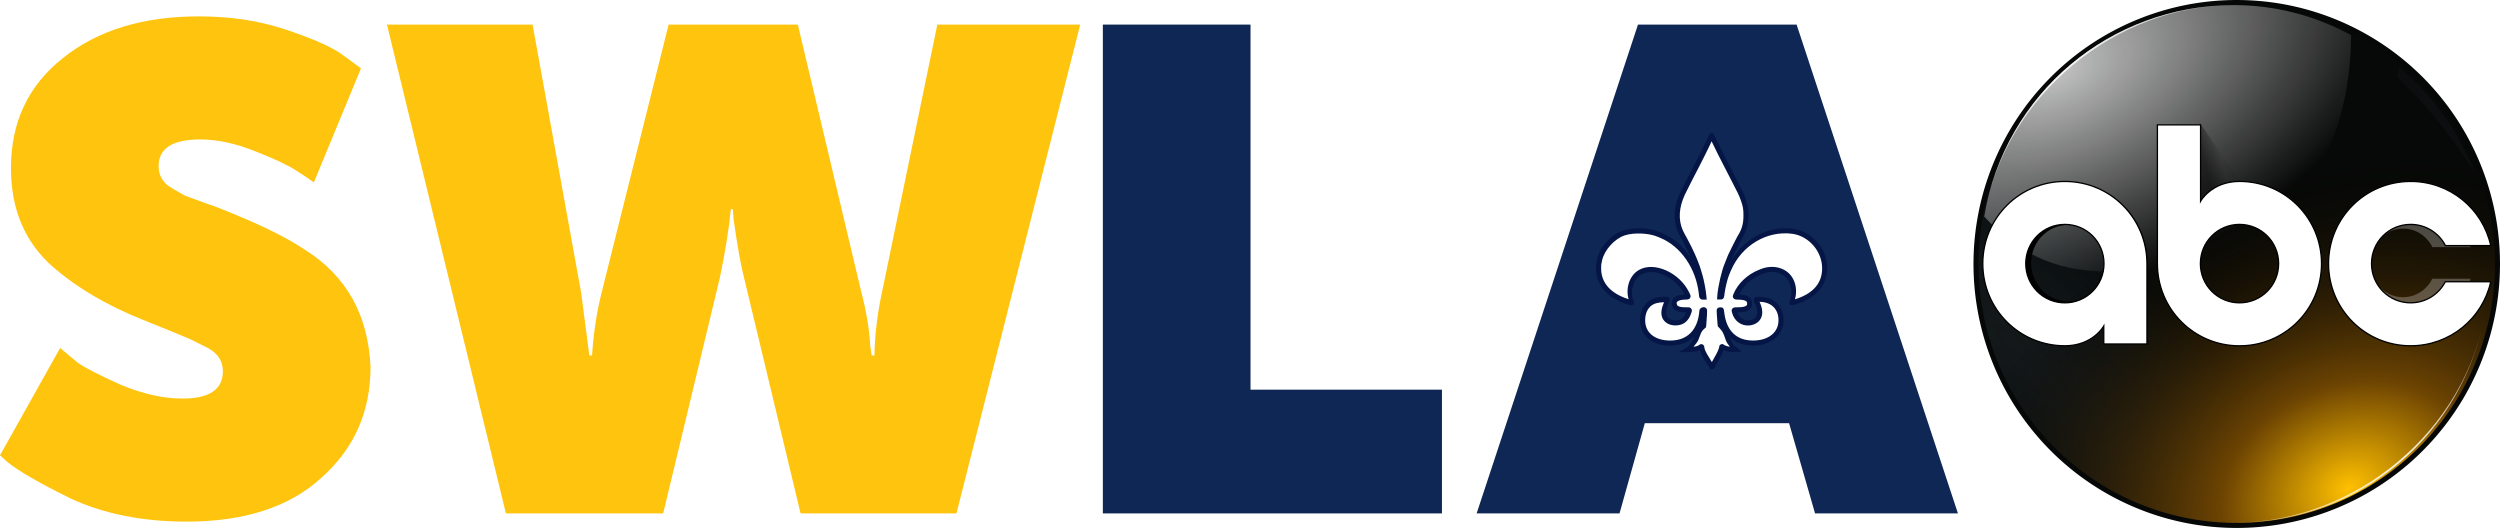
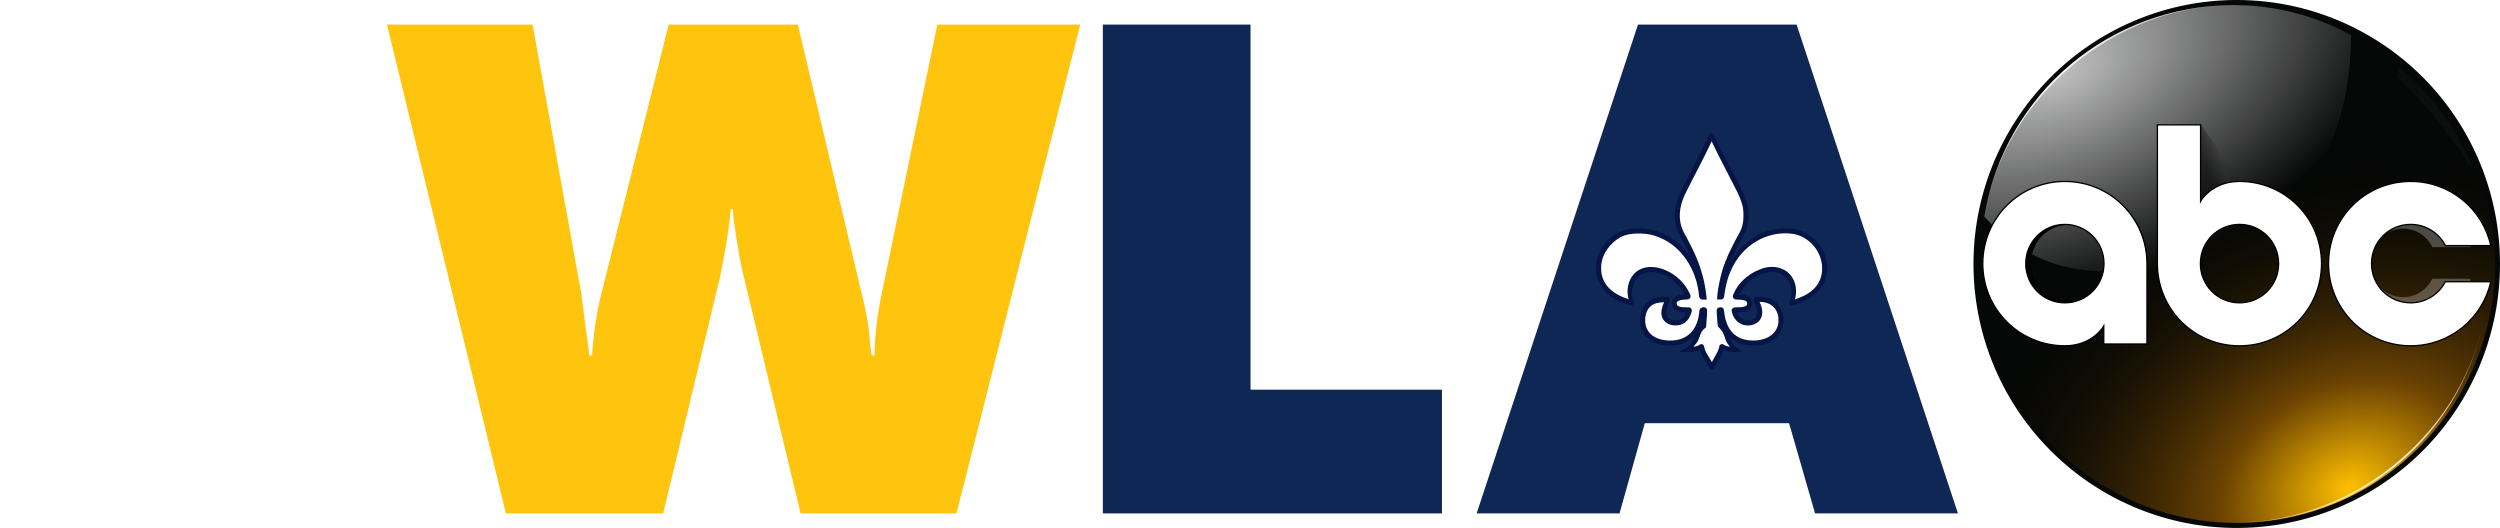
<svg xmlns="http://www.w3.org/2000/svg" xmlns:ns1="http://www.inkscape.org/namespaces/inkscape" xmlns:ns2="http://sodipodi.sourceforge.net/DTD/sodipodi-0.dtd" xmlns:xlink="http://www.w3.org/1999/xlink" viewBox="0 0 283.768 59.924" version="1.1" id="svg26276" ns1:version="1.1.1 (3bf5ae0, 2021-09-20)" ns2:docname="SWLA-ABC_(KVHP-DT2).svg">
  <ns2:namedview id="namedview26278" pagecolor="#505050" bordercolor="#eeeeee" borderopacity="1" ns1:pageshadow="0" ns1:pageopacity="0" ns1:pagecheckerboard="0" ns1:document-units="mm" showgrid="false" ns1:zoom="2" ns1:cx="111.75" ns1:cy="16.5" ns1:window-width="1366" ns1:window-height="703" ns1:window-x="0" ns1:window-y="0" ns1:window-maximized="1" ns1:current-layer="svg26276" ns1:lockguides="false" />
  <defs id="defs26273">
    <radialGradient gradientTransform="matrix(0.457,0.437,-0.146,0.153,273.912,131.791)" gradientUnits="userSpaceOnUse" r="77.466" fy="214.681" fx="40.625" cy="214.681" cx="40.625" id="radialGradient8844" xlink:href="#linearGradient8842" ns1:collect="always" />
    <linearGradient id="linearGradient8842" ns1:collect="always">
      <stop id="stop8838" offset="0" style="stop-color:#141819;stop-opacity:1" />
      <stop id="stop8840" offset="1" style="stop-color:#162127;stop-opacity:0.026" />
    </linearGradient>
    <radialGradient ns1:collect="always" xlink:href="#linearGradient929" id="radialGradient157" gradientUnits="userSpaceOnUse" gradientTransform="matrix(0.559,-0.231,0.179,0.436,173.18,121.5)" cx="144.146" cy="253.643" fx="144.146" fy="253.643" r="77.466" />
    <linearGradient id="linearGradient929" ns1:collect="always">
      <stop id="stop923" offset="0" style="stop-color:#ffc000;stop-opacity:1" />
      <stop style="stop-color:#6d4402;stop-opacity:1" offset="0.317" id="stop925" />
      <stop id="stop927" offset="1" style="stop-color:#000000;stop-opacity:0" />
    </linearGradient>
    <radialGradient r="208.012" fy="431.106" fx="210.413" cy="431.106" cx="210.413" gradientTransform="matrix(0.192,-0.079,0.046,0.113,205.458,119.274)" gradientUnits="userSpaceOnUse" id="radialGradient8924" xlink:href="#linearGradient8807" ns1:collect="always" />
    <linearGradient ns1:collect="always" id="linearGradient8807">
      <stop style="stop-color:#ffffff;stop-opacity:0.76" offset="0" id="stop8803" />
      <stop style="stop-color:#ffffff;stop-opacity:0" offset="1" id="stop8805" />
    </linearGradient>
    <radialGradient r="208.012" fy="431.106" fx="210.413" cy="431.106" cx="210.413" gradientTransform="matrix(0.188,-0.075,0.048,0.123,205.389,114.144)" gradientUnits="userSpaceOnUse" id="radialGradient9012" xlink:href="#linearGradient8762" ns1:collect="always" />
    <linearGradient id="linearGradient8762" ns1:collect="always">
      <stop id="stop8758" offset="0" style="stop-color:#ffffff;stop-opacity:0.883" />
      <stop id="stop8760" offset="1" style="stop-color:#ffffff;stop-opacity:0" />
    </linearGradient>
    <linearGradient gradientUnits="userSpaceOnUse" y2="158.931" x2="102.81" y1="160.205" x1="97.899" id="linearGradient8878" xlink:href="#linearGradient8876" ns1:collect="always" />
    <linearGradient id="linearGradient8876" ns1:collect="always">
      <stop id="stop8872" offset="0" style="stop-color:#000000;stop-opacity:0.485" />
      <stop id="stop8874" offset="1" style="stop-color:#000000;stop-opacity:0.051" />
    </linearGradient>
    <filter height="1.113" y="-0.056" width="1.134" x="-0.067" id="filter8920" style="color-interpolation-filters:sRGB" ns1:collect="always">
      <feGaussianBlur id="feGaussianBlur8922" stdDeviation="0.637" ns1:collect="always" />
    </filter>
    <linearGradient gradientUnits="userSpaceOnUse" y2="606.805" x2="594.286" y1="606.805" x1="668.571" id="linearGradient8799" xlink:href="#linearGradient8795" ns1:collect="always" gradientTransform="matrix(0.1,0,0,0.1,245.798,100.992)" />
    <linearGradient id="linearGradient8795" ns1:collect="always">
      <stop id="stop8791" offset="0" style="stop-color:#0d0e10;stop-opacity:1" />
      <stop id="stop8793" offset="1" style="stop-color:#0b0e0f;stop-opacity:1" />
    </linearGradient>
    <radialGradient ns1:collect="always" xlink:href="#linearGradient8762" id="radialGradient9012-8" gradientUnits="userSpaceOnUse" gradientTransform="matrix(-0.191,0.067,-0.044,-0.125,364.761,235.606)" cx="210.413" cy="431.106" fx="210.413" fy="431.106" r="208.012" />
    <linearGradient ns1:collect="always" id="linearGradient3474">
      <stop style="stop-color:black;stop-opacity:1;" offset="0" id="stop3476" />
      <stop style="stop-color:black;stop-opacity:0;" offset="1" id="stop3478" />
    </linearGradient>
    <linearGradient ns1:collect="always" xlink:href="#linearGradient3474" id="linearGradient3480" x1="160.949" y1="157.08" x2="296.851" y2="157.08" gradientUnits="userSpaceOnUse" gradientTransform="matrix(0.188,0,0,0.188,256.722,143.612)" />
  </defs>
  <path id="path45734" style="font-weight:bold;font-size:40px;line-height:1.25;font-family:'Museo Sans Display';-inkscape-font-specification:'Museo Sans Display Bold';letter-spacing:1.909px;word-spacing:0px;white-space:pre;fill:#0f2754;fill-opacity:1;stroke:none;stroke-width:1.94" d="M 185.923,2.791 167.609,58.276 h 16.219 l 2.871,-10.243 h 16.374 l 2.949,10.243 h 16.219 L 203.927,2.791 Z" />
-   <path d="M 0.854,52.456 0,51.68 6.829,39.496 l 1.94,1.63 q 1.164,0.854 4.967,2.561 3.725,1.552 6.984,1.552 4.579,0 4.579,-3.104 0,-1.707 -1.707,-2.638 L 21.729,38.565 Q 21.263,38.332 16.064,36.237 10.088,33.831 6.053,30.339 1.242,26.149 1.242,19.087 q 0,-7.838 5.898,-12.494 5.898,-4.734 15.443,-4.734 5.355,0 9.778,1.474 4.889,1.63 6.596,2.949 L 40.974,7.757 35.619,20.717 q -0.466,-0.388 -1.94,-1.319 -1.397,-0.931 -4.579,-2.173 -3.414,-1.397 -6.363,-1.397 -4.734,0 -4.734,3.026 0,1.63 1.474,2.483 l 1.474,0.854 2.328,0.854 q 1.397,0.466 2.483,0.931 5.82,2.328 8.924,4.423 6.984,4.423 7.372,13.27 0,7.605 -5.587,12.572 -5.432,4.967 -15.288,4.967 -7.527,0 -13.192,-2.638 -5.199,-2.561 -7.139,-4.113 z" style="font-weight:bold;font-size:40px;line-height:1.25;font-family:'Museo Sans Display';-inkscape-font-specification:'Museo Sans Display Bold';letter-spacing:0px;word-spacing:0px;white-space:pre;fill:#ffc40d;fill-opacity:1;stroke:none;stroke-width:1.94" id="path45737" />
  <path d="M 75.274,58.276 H 57.425 L 43.923,2.791 h 16.529 l 5.51,30.42 0.931,7.139 h 0.31 q 0.233,-3.725 1.086,-7.139 l 7.605,-30.42 h 14.667 l 7.217,30.42 q 0.854,3.259 1.009,6.131 l 0.155,1.009 h 0.31 q 0.078,-3.57 0.854,-7.139 L 106.392,2.791 h 16.219 L 108.565,58.276 H 90.872 L 84.431,31.426 Q 83.965,29.718 83.267,24.907 l -0.078,-1.164 h -0.233 q -0.31,3.259 -1.242,7.76 z" style="font-weight:bold;font-size:40px;line-height:1.25;font-family:'Museo Sans Display';-inkscape-font-specification:'Museo Sans Display Bold';letter-spacing:0px;word-spacing:0px;white-space:pre;fill:#ffc40d;fill-opacity:1;stroke:none;stroke-width:1.94" id="path45739" />
  <path d="m 163.672,58.276 h -38.491 V 2.791 h 16.762 v 41.439 h 21.729 z" style="font-weight:bold;font-size:40px;line-height:1.25;font-family:'Museo Sans Display';-inkscape-font-specification:'Museo Sans Display Bold';letter-spacing:1.909px;word-spacing:0px;white-space:pre;fill:#0f2754;fill-opacity:1;stroke:none;stroke-width:1.94" id="path45732" />
  <path id="path0" d="m 194.24,15.449 c -0.168,0.439 -1.504,3.112 -2.477,4.956 -0.183,0.347 -0.664,1.309 -0.792,1.584 -0.697,1.497 -0.785,2.971 -0.251,4.207 0.091,0.212 0.306,0.633 0.364,0.714 0.011,0.016 0.083,0.146 0.159,0.289 0.385,0.725 0.666,1.292 0.868,1.749 0.197,0.445 0.286,0.663 0.51,1.258 0.063,0.168 0.215,0.656 0.357,1.149 0.148,0.514 0.355,1.614 0.409,2.183 l 0.017,0.181 h -0.119 c -0.138,0 -0.129,0.021 -0.178,-0.419 -0.333,-2.983 -2.121,-5.565 -4.546,-6.564 -0.099,-0.041 -0.22,-0.092 -0.267,-0.113 -1.094,-0.48 -2.85,-0.557 -3.985,-0.174 -1.268,0.428 -2.442,1.726 -2.745,3.035 -0.104,0.449 -0.118,0.567 -0.118,0.983 2.7e-4,1.795 1.21,3.15 3.405,3.814 0.407,0.123 0.387,0.131 0.28,-0.106 -0.496,-1.105 -0.005,-2.673 1.024,-3.276 1.566,-0.918 4.267,0.294 5.289,2.373 0.232,0.471 0.256,0.431 -0.273,0.451 -0.816,0.031 -1.244,0.351 -1.131,0.844 0.097,0.422 0.459,0.599 1.222,0.599 0.563,0 0.531,-0.024 0.417,0.312 -0.272,0.8 -0.752,1.175 -1.505,1.174 -1.246,-5.5e-4 -1.697,-1.054 -1.024,-2.391 0.145,-0.288 0.151,-0.273 -0.111,-0.288 -1.575,-0.091 -2.595,0.842 -2.595,2.377 0,1.574 1.223,2.587 3.122,2.587 2.121,7e-5 3.426,-1.323 3.606,-3.657 0.008,-0.104 0.211,-0.17 0.288,-0.093 0.029,0.029 -0.015,1.039 -0.066,1.524 l -0.03,0.289 -0.162,0.144 c -0.21,0.187 -0.355,0.415 -0.485,0.762 -0.058,0.154 -0.144,0.383 -0.192,0.511 -0.214,0.568 -0.525,1.025 -0.818,1.204 l -0.088,0.053 0.231,-1.4e-4 c 0.48,-1.5e-4 0.983,-0.121 1.174,-0.281 0.105,-0.088 0.126,-0.069 0.151,0.139 0.03,0.256 0.217,0.651 0.553,1.169 0.18,0.277 0.226,0.353 0.43,0.704 0.086,0.148 0.164,0.259 0.171,0.246 0.008,-0.013 0.094,-0.177 0.192,-0.363 0.098,-0.186 0.25,-0.459 0.338,-0.607 0.26,-0.437 0.496,-0.944 0.536,-1.15 0.045,-0.234 0.034,-0.224 0.147,-0.138 0.215,0.164 0.811,0.3 1.215,0.277 l 0.166,-0.009 -0.156,-0.121 c -0.278,-0.215 -0.442,-0.501 -0.657,-1.144 -0.24,-0.719 -0.365,-0.956 -0.691,-1.304 l -0.17,-0.181 -0.029,-0.301 c -0.047,-0.483 -0.096,-1.355 -0.078,-1.401 0.018,-0.047 0.206,-0.059 0.234,-0.015 0.009,0.015 0.035,0.176 0.058,0.359 0.272,2.19 1.527,3.384 3.557,3.385 1.894,5.5e-4 3.164,-1.043 3.164,-2.6 0,-1.422 -0.971,-2.364 -2.434,-2.361 -0.466,10e-4 -0.449,-0.02 -0.267,0.345 0.602,1.209 0.248,2.176 -0.853,2.326 -0.806,0.11 -1.505,-0.382 -1.721,-1.213 -0.074,-0.286 -0.118,-0.263 0.514,-0.273 0.861,-0.015 1.249,-0.266 1.2,-0.777 -0.041,-0.428 -0.397,-0.634 -1.135,-0.655 -0.543,-0.016 -0.525,-0.007 -0.438,-0.227 0.429,-1.094 1.495,-2.114 2.724,-2.605 0.047,-0.019 0.137,-0.055 0.201,-0.081 1.189,-0.486 2.473,-0.208 3.142,0.679 0.563,0.746 0.712,1.957 0.335,2.731 -0.077,0.158 -0.065,0.173 0.096,0.121 0.07,-0.022 0.218,-0.069 0.329,-0.104 2.124,-0.671 3.259,-1.983 3.264,-3.774 0.006,-2.089 -1.622,-3.961 -3.668,-4.219 -2.99,-0.377 -5.923,1.365 -7.202,4.277 -0.056,0.127 -0.113,0.257 -0.127,0.289 -0.03,0.069 -0.121,0.3 -0.184,0.468 -0.156,0.419 -0.38,1.358 -0.452,1.903 -0.075,0.565 -0.06,0.52 -0.174,0.52 h -0.101 l 0.009,-0.13 c 0.062,-0.905 0.52,-2.893 0.816,-3.541 0.015,-0.032 0.077,-0.194 0.139,-0.361 0.062,-0.167 0.148,-0.382 0.19,-0.477 0.043,-0.095 0.099,-0.225 0.126,-0.289 0.088,-0.207 0.919,-1.848 0.999,-1.975 0.496,-0.784 0.698,-1.493 0.697,-2.449 -5.5e-4,-0.763 -0.06,-1.117 -0.299,-1.792 -0.228,-0.643 -0.319,-0.833 -1.355,-2.828 -0.986,-1.9 -1.691,-3.296 -1.972,-3.908 -0.27,-0.587 -0.278,-0.6 -0.315,-0.503" stroke="none" fill="#632b84" fill-rule="evenodd" style="fill:#ffffff;stroke-width:0.073" />
  <g id="g70623" style="stroke:none" transform="translate(-32.562,-143.398)">
    <path ns1:connector-curvature="0" id="path8683" d="m 316.329,173.361 a 29.881,29.962 0 0 1 -29.881,29.962 29.881,29.962 0 0 1 -29.881,-29.962 29.881,29.962 0 0 1 29.881,-29.962 29.881,29.962 0 0 1 29.881,29.962 z" style="fill:#060807;fill-opacity:1;stroke:none;stroke-width:0.707;stroke-linecap:square;stroke-linejoin:miter;stroke-miterlimit:4;stroke-dasharray:none;stroke-opacity:0.49" />
-     <ellipse ry="29.389" rx="29.309" style="fill:url(#radialGradient8844);fill-opacity:1;stroke:none;stroke-width:0.707;stroke-linecap:square;stroke-linejoin:miter;stroke-miterlimit:4;stroke-dasharray:none;stroke-opacity:0.49" id="circle8836" cx="286.448" cy="173.36" />
    <path ns1:connector-curvature="0" id="circle8826" d="m 315.757,173.361 a 29.309,29.389 0 0 1 -29.309,29.389 29.309,29.389 0 0 1 -29.309,-29.389 29.309,29.389 0 0 1 29.309,-29.388 29.309,29.389 0 0 1 29.309,29.388 z" style="fill:url(#radialGradient157);fill-opacity:1;stroke:none;stroke-width:0.707;stroke-linecap:square;stroke-linejoin:miter;stroke-miterlimit:4;stroke-dasharray:none;stroke-opacity:0.49" />
    <path style="fill:url(#radialGradient8924);fill-opacity:1;stroke:none;stroke-width:0.707;stroke-linecap:square;stroke-linejoin:miter;stroke-miterlimit:4;stroke-dasharray:none;stroke-opacity:0.49" d="m 286.091,143.976 c -13.875,0.01 -25.975,9.956 -28.305,24.008 3.601,3.909 7.761,6.238 14.095,6.238 16.11,0 27.369,-8.742 27.551,-26.832 -4.148,-2.252 -8.646,-3.409 -13.341,-3.415 z" id="circle8736" ns1:connector-curvature="0" ns2:nodetypes="ccccc" />
    <path ns1:connector-curvature="0" style="fill:url(#radialGradient9012);fill-opacity:1;stroke:none;stroke-width:0.707;stroke-linecap:square;stroke-linejoin:miter;stroke-miterlimit:4;stroke-dasharray:none;stroke-opacity:0.49" d="m 286.091,143.977 c -13.875,0.01 -25.975,9.955 -28.305,24.008 2.295,-13.843 15.072,-23.999 28.305,-24.008 z" id="path8779" />
    <path transform="matrix(0.378,0,0,0.379,245.798,100.991)" style="fill:url(#linearGradient8878);fill-opacity:1;stroke:none;stroke-width:0.265px;stroke-linecap:butt;stroke-linejoin:miter;stroke-opacity:1;filter:url(#filter8920)" d="m 96.5,148.732 18.405,26.654 -22.868,0.472 z" id="path8870" ns1:connector-curvature="0" ns2:nodetypes="cccc" />
    <path style="fill:url(#linearGradient3480);fill-opacity:1;stroke:none;stroke-width:0.188" d="m 267.366,164.158 c -4.961,0 -8.941,4.065 -8.941,9.105 0,5.04 3.98,9.105 8.941,9.105 3.046,0 4.237,-2.188 4.237,-2.188 v 1.99 h 4.704 v -8.908 c 0,-5.04 -3.98,-9.105 -8.941,-9.105 z m 0,4.76 c 2.365,0 4.261,1.94 4.261,4.345 0,2.405 -1.896,4.345 -4.261,4.345 -2.365,0 -4.261,-1.94 -4.261,-4.345 0,-2.405 1.896,-4.345 4.261,-4.345 z" id="path3015-9" ns1:connector-curvature="0" ns2:nodetypes="ssscccsssssss" />
    <path style="opacity:0.25;fill:#ffffff;fill-opacity:1;stroke:none;stroke-width:0.188" d="m 305.335,165.079 c -4.349,0 -7.839,3.643 -7.839,8.159 0,4.516 3.489,8.159 7.839,8.159 3.754,0 6.869,-2.714 7.65,-6.361 h -4.336 c -0.622,1.244 -1.867,2.096 -3.315,2.096 -2.073,0 -3.736,-1.738 -3.736,-3.893 0,-2.155 1.662,-3.893 3.736,-3.893 1.451,0 2.704,0.855 3.324,2.105 h 4.327 c -0.779,-3.651 -3.893,-6.37 -7.65,-6.37 z" id="path3015-9-5" ns1:connector-curvature="0" ns2:nodetypes="sssccsssccs" />
    <path ns2:nodetypes="ssscccsssssss" ns1:connector-curvature="0" id="path3436" d="m 266.94,163.993 c -5.169,0 -9.317,4.164 -9.317,9.327 0,5.163 4.148,9.327 9.317,9.327 3.174,0 4.415,-2.241 4.415,-2.241 v 2.039 h 4.902 v -9.125 c 0,-5.163 -4.147,-9.327 -9.317,-9.327 z m 0,4.877 c 2.465,0 4.44,1.987 4.44,4.451 0,2.464 -1.976,4.451 -4.44,4.451 -2.465,0 -4.44,-1.987 -4.44,-4.451 0,-2.464 1.976,-4.451 4.44,-4.451 z" style="fill:#ffffff;fill-opacity:1;stroke:#000000;stroke-width:0.149;stroke-opacity:1" />
    <path ns2:nodetypes="ccssscccsssss" ns1:connector-curvature="0" id="path3438" d="m 277.442,157.57 c 0,5.25 0,10.501 0,15.751 0,5.163 4.151,9.331 9.32,9.331 5.169,0 9.309,-4.168 9.309,-9.331 0,-5.163 -4.14,-9.331 -9.309,-9.331 -3.174,0 -4.419,2.247 -4.419,2.247 0,-2.889 0,-5.778 0,-8.667 z m 9.32,11.299 c 2.465,0 4.441,1.988 4.441,4.451 0,2.464 -1.976,4.451 -4.441,4.451 -2.465,0 -4.441,-1.988 -4.441,-4.451 0,-2.464 1.976,-4.451 4.441,-4.451 z" style="fill:#ffffff;fill-opacity:1;stroke:#000000;stroke-width:0.149;stroke-opacity:1" />
    <path ns2:nodetypes="sssccsssccs" ns1:connector-curvature="0" id="path3440" d="m 306.187,163.993 c -5.169,0 -9.317,4.164 -9.317,9.327 0,5.163 4.148,9.327 9.317,9.327 4.462,0 8.164,-3.103 9.093,-7.272 h -5.153 c -0.739,1.422 -2.22,2.396 -3.94,2.396 -2.465,0 -4.44,-1.987 -4.44,-4.451 0,-2.464 1.976,-4.451 4.44,-4.451 1.725,0 3.213,0.978 3.95,2.406 h 5.143 c -0.925,-4.175 -4.628,-7.283 -9.093,-7.283 z" style="fill:#ffffff;fill-opacity:1;stroke:#000000;stroke-width:0.149;stroke-opacity:1" />
    <path style="fill:url(#linearGradient8799);fill-opacity:1;stroke:none;stroke-width:0.707;stroke-linecap:square;stroke-linejoin:miter;stroke-miterlimit:4;stroke-dasharray:none;stroke-opacity:0.49" d="m 304.903,151.053 -0.222,1.096 c 2.245,2.09 5.684,5.89 8.753,10.81 -1.78,-4.637 -4.717,-8.736 -8.531,-11.907 z" id="circle8786" ns1:connector-curvature="0" ns2:nodetypes="cccc" />
    <path id="path8779-6" d="m 285.261,202.703 c 13.866,0.522 26.337,-8.953 29.204,-22.905 -2.824,13.745 -15.981,23.403 -29.204,22.905 z" style="fill:url(#radialGradient9012-8);fill-opacity:1;stroke:none;stroke-width:0.707;stroke-linecap:square;stroke-linejoin:miter;stroke-miterlimit:4;stroke-dasharray:none;stroke-opacity:0.49" ns1:connector-curvature="0" />
  </g>
  <path style="color:#000000;fill:#041546;fill-rule:evenodd;stroke:none;-inkscape-stroke:none" d="m 194.18,15.131 c -0.127,0.04 -0.159,0.117 -0.178,0.15 -0.019,0.034 -0.024,0.052 -0.029,0.066 h -0.002 c -0.063,0.164 -0.448,0.972 -0.924,1.924 -0.476,0.952 -1.052,2.081 -1.537,3 -0.188,0.357 -0.663,1.305 -0.799,1.598 -0.723,1.553 -0.825,3.117 -0.254,4.439 0.051,0.117 0.127,0.278 0.201,0.424 0.074,0.146 0.125,0.248 0.193,0.344 v 0.002 c -0.023,-0.032 -0.006,-0.009 0.002,0.006 0.008,0.015 0.021,0.035 0.035,0.061 0.028,0.051 0.062,0.117 0.1,0.188 0.383,0.722 0.663,1.285 0.861,1.732 0.023,0.051 0.039,0.097 0.059,0.143 -0.827,-1.228 -1.936,-2.202 -3.238,-2.738 v 0.002 c -0.098,-0.04 -0.221,-0.093 -0.262,-0.111 -1.187,-0.521 -2.961,-0.599 -4.191,-0.184 -1.383,0.467 -2.601,1.815 -2.932,3.242 -0.105,0.455 -0.127,0.624 -0.127,1.047 2.9e-4,1.924 1.339,3.401 3.609,4.088 0.1,0.03 0.175,0.055 0.24,0.072 0.033,0.009 0.061,0.016 0.1,0.021 0.038,0.005 0.086,0.017 0.178,-0.018 0.091,-0.035 0.19,-0.177 0.197,-0.262 0.007,-0.085 -0.011,-0.121 -0.021,-0.152 -0.022,-0.063 -0.043,-0.105 -0.068,-0.16 -0.425,-0.948 0.032,-2.397 0.908,-2.91 0.674,-0.395 1.646,-0.346 2.586,0.076 0.94,0.422 1.824,1.206 2.301,2.176 0.008,0.017 0.01,0.019 0.018,0.035 -0.02,6.8e-4 -0.023,10e-4 -0.045,0.002 -0.443,0.017 -0.806,0.105 -1.074,0.305 -0.268,0.2 -0.404,0.554 -0.326,0.891 0.064,0.278 0.252,0.521 0.516,0.65 0.263,0.129 0.582,0.17 0.986,0.17 0.047,0 0.063,8e-5 0.102,0 -0.119,0.312 -0.258,0.55 -0.434,0.688 -0.193,0.15 -0.427,0.227 -0.756,0.227 -0.542,-2.4e-4 -0.83,-0.198 -0.969,-0.521 -0.138,-0.323 -0.112,-0.835 0.199,-1.453 0.035,-0.07 0.063,-0.124 0.088,-0.182 0.025,-0.058 0.084,-0.134 0.021,-0.297 -0.031,-0.081 -0.106,-0.147 -0.16,-0.174 -0.054,-0.027 -0.091,-0.032 -0.123,-0.037 -0.064,-0.01 -0.113,-0.01 -0.176,-0.014 -0.848,-0.049 -1.581,0.179 -2.098,0.652 -0.517,0.473 -0.801,1.179 -0.801,2.01 0,0.861 0.347,1.603 0.953,2.105 0.606,0.502 1.456,0.769 2.457,0.77 1.12,4e-5 2.063,-0.358 2.734,-1.039 0.004,-0.004 0.006,-0.011 0.01,-0.016 -0.018,0.049 -0.041,0.11 -0.055,0.146 -0.2,0.53 -0.515,0.948 -0.699,1.061 l -0.959,0.586 1.252,-0.002 c 0.264,-8e-5 0.528,-0.032 0.762,-0.088 0.137,-0.033 0.237,-0.1 0.35,-0.152 0.072,0.325 0.221,0.667 0.525,1.137 0.179,0.276 0.22,0.341 0.424,0.691 0.046,0.08 0.089,0.148 0.127,0.203 0.019,0.027 0.036,0.05 0.06,0.078 0.013,0.014 0.021,0.029 0.065,0.059 0.011,0.007 0.044,0.023 0.045,0.023 6.3e-4,2.9e-4 0.087,0.025 0.088,0.025 5.1e-4,6e-5 0.156,-0.027 0.156,-0.027 3.7e-4,-1.7e-4 0.119,-0.109 0.123,-0.113 0.017,-0.029 0.016,-0.026 0.027,-0.047 0.011,-0.021 0.025,-0.049 0.043,-0.082 0.035,-0.066 0.082,-0.153 0.131,-0.246 0.095,-0.18 0.247,-0.455 0.33,-0.594 0.136,-0.228 0.264,-0.471 0.365,-0.688 0.075,-0.162 0.115,-0.288 0.154,-0.416 0.126,0.055 0.24,0.122 0.391,0.156 0.249,0.057 0.516,0.09 0.758,0.076 l 0.936,-0.051 -0.768,-0.592 c -0.224,-0.173 -0.35,-0.383 -0.559,-1.01 -0.004,-0.011 -0.008,-0.011 -0.012,-0.021 0.659,0.619 1.555,0.939 2.619,0.939 1,2.9e-4 1.858,-0.275 2.475,-0.781 0.616,-0.506 0.977,-1.249 0.977,-2.105 0,-0.776 -0.271,-1.45 -0.756,-1.92 -0.485,-0.47 -1.172,-0.728 -1.965,-0.727 -0.114,2.4e-4 -0.2,-10e-4 -0.281,0.004 -0.082,0.005 -0.202,-0.013 -0.322,0.143 -0.06,0.078 -0.073,0.181 -0.066,0.244 0.006,0.063 0.022,0.101 0.037,0.139 0.03,0.075 0.065,0.142 0.109,0.23 0.277,0.557 0.313,1.021 0.199,1.332 -0.114,0.311 -0.362,0.517 -0.834,0.582 -0.633,0.086 -1.135,-0.276 -1.348,-0.912 0.06,-10e-4 0.1,-0.002 0.184,-0.004 0.458,-0.008 0.816,-0.07 1.092,-0.248 0.276,-0.179 0.421,-0.512 0.389,-0.844 -0.028,-0.288 -0.194,-0.555 -0.447,-0.701 -0.254,-0.146 -0.57,-0.201 -0.965,-0.213 -0.029,-8.7e-4 -0.038,-10e-4 -0.065,-0.002 0.436,-0.938 1.359,-1.843 2.447,-2.277 0.048,-0.019 0.139,-0.056 0.203,-0.082 1.087,-0.444 2.224,-0.184 2.805,0.586 0.488,0.646 0.618,1.792 0.307,2.434 -0.021,0.044 -0.038,0.081 -0.055,0.133 -0.008,0.026 -0.018,0.056 -0.019,0.105 -0.002,0.05 0.009,0.132 0.066,0.205 0.058,0.073 0.144,0.105 0.197,0.113 0.053,0.008 0.085,0.002 0.113,-0.002 0.056,-0.008 0.094,-0.021 0.139,-0.035 0.069,-0.022 0.217,-0.069 0.328,-0.104 2.198,-0.694 3.459,-2.135 3.465,-4.047 0.006,-2.238 -1.721,-4.227 -3.92,-4.504 -2.795,-0.353 -5.464,1.129 -6.959,3.6 0.037,-0.095 0.08,-0.208 0.1,-0.252 0.043,-0.097 0.101,-0.227 0.129,-0.293 0.025,-0.057 0.266,-0.549 0.494,-1 0.114,-0.225 0.228,-0.449 0.318,-0.623 0.09,-0.174 0.174,-0.326 0.164,-0.311 0.519,-0.82 0.743,-1.607 0.742,-2.604 -5.6e-4,-0.778 -0.071,-1.196 -0.316,-1.887 -0.231,-0.649 -0.333,-0.87 -1.369,-2.865 -0.985,-1.898 -1.692,-3.297 -1.967,-3.895 -0.135,-0.294 -0.194,-0.432 -0.262,-0.541 -0.017,-0.027 -0.033,-0.054 -0.076,-0.094 -0.044,-0.04 -0.17,-0.108 -0.297,-0.068 z m 0.096,0.902 c 0.01,0.022 0.008,0.015 0.019,0.039 0.288,0.627 0.99,2.021 1.977,3.922 1.035,1.994 1.113,2.153 1.34,2.791 0.234,0.659 0.283,0.949 0.283,1.697 6.3e-4,0.915 -0.181,1.547 -0.654,2.295 -0.05,0.079 -0.098,0.179 -0.189,0.355 -0.091,0.176 -0.206,0.398 -0.32,0.625 -0.229,0.453 -0.446,0.886 -0.51,1.035 -0.026,0.061 -0.083,0.19 -0.125,0.283 v 0.002 c -0.049,0.11 -0.133,0.32 -0.197,0.492 -0.061,0.165 -0.14,0.363 -0.131,0.344 -0.342,0.748 -0.775,2.668 -0.842,3.641 l -0.029,0.436 h 0.408 c 0.01,0 0.035,0.019 0.145,-0.014 0.055,-0.016 0.124,-0.06 0.162,-0.107 0.038,-0.047 0.053,-0.089 0.064,-0.123 0.046,-0.137 0.049,-0.244 0.086,-0.525 0.068,-0.511 0.297,-1.469 0.436,-1.84 0.061,-0.164 0.159,-0.405 0.18,-0.453 h -0.002 c 0.014,-0.031 0.071,-0.162 0.127,-0.289 1.231,-2.803 4.046,-4.468 6.904,-4.107 1.895,0.239 3.424,1.994 3.418,3.934 -0.005,1.671 -1.013,2.855 -3.062,3.502 -0.009,0.003 -0.018,0.007 -0.027,0.01 0.259,-0.865 0.143,-1.913 -0.418,-2.656 -0.758,-1.005 -2.189,-1.299 -3.48,-0.771 -0.063,0.026 -0.154,0.062 -0.199,0.08 -1.303,0.521 -2.417,1.578 -2.883,2.766 -0.02,0.051 -0.044,0.09 -0.06,0.182 -0.008,0.046 -0.013,0.115 0.019,0.195 0.033,0.08 0.103,0.143 0.158,0.172 0.111,0.057 0.174,0.051 0.258,0.057 0.084,0.006 0.185,0.008 0.32,0.012 0.344,0.01 0.576,0.07 0.695,0.139 0.119,0.069 0.151,0.117 0.164,0.258 0.017,0.18 -0.008,0.23 -0.129,0.309 -0.121,0.079 -0.387,0.149 -0.791,0.156 -0.156,0.003 -0.271,0.002 -0.365,0.006 -0.094,0.004 -0.167,-0.004 -0.287,0.06 -0.06,0.032 -0.13,0.102 -0.16,0.18 -0.03,0.078 -0.027,0.141 -0.021,0.186 0.011,0.088 0.03,0.135 0.047,0.199 0.247,0.949 1.097,1.552 2.039,1.424 0.628,-0.086 1.107,-0.439 1.295,-0.951 0.18,-0.492 0.078,-1.092 -0.217,-1.717 9.4e-4,0 0.001,10e-6 0.002,0 0.67,-0.002 1.2,0.211 1.566,0.566 0.367,0.356 0.582,0.862 0.582,1.508 0,0.701 -0.275,1.259 -0.768,1.664 -0.492,0.405 -1.217,0.651 -2.111,0.65 -0.959,-2.7e-4 -1.697,-0.276 -2.24,-0.793 -0.543,-0.517 -0.903,-1.294 -1.033,-2.342 h 0.002 c -0.012,-0.095 -0.026,-0.182 -0.037,-0.252 -0.006,-0.035 -0.01,-0.065 -0.016,-0.092 -0.003,-0.013 -0.006,-0.024 -0.01,-0.039 -0.002,-0.007 -0.004,-0.016 -0.008,-0.027 -0.002,-0.006 -0.004,-0.012 -0.008,-0.021 -0.004,-0.009 -0.019,-0.039 -0.019,-0.039 l -0.002,-0.002 v -0.002 c -0.087,-0.141 -0.176,-0.141 -0.232,-0.152 -0.056,-0.011 -0.103,-0.011 -0.15,-0.008 -0.047,0.003 -0.091,0.008 -0.146,0.027 -0.055,0.019 -0.152,0.034 -0.215,0.197 -0.032,0.084 -0.02,0.083 -0.021,0.102 -0.001,0.018 -0.002,0.035 -0.002,0.053 -3.2e-4,0.036 4.8e-4,0.077 0.002,0.127 0.003,0.1 0.01,0.229 0.018,0.373 0.016,0.288 0.04,0.628 0.065,0.877 l 0.039,0.398 0.236,0.252 h -0.002 c 0.306,0.328 0.393,0.491 0.629,1.199 0.147,0.442 0.329,0.625 0.504,0.857 -0.071,-0.01 -0.131,-0.006 -0.199,-0.021 -0.204,-0.047 -0.389,-0.13 -0.426,-0.158 -0.024,-0.019 -0.042,-0.035 -0.092,-0.065 -0.025,-0.015 -0.059,-0.038 -0.133,-0.047 -0.074,-0.009 -0.188,0.027 -0.244,0.08 -0.113,0.106 -0.095,0.158 -0.105,0.201 -0.01,0.044 -0.018,0.086 -0.029,0.143 -0.008,0.042 -0.07,0.224 -0.162,0.422 -0.092,0.197 -0.213,0.427 -0.338,0.637 -0.084,0.141 -0.211,0.373 -0.311,0.559 -0.114,-0.193 -0.196,-0.336 -0.334,-0.549 -0.326,-0.504 -0.492,-0.893 -0.51,-1.047 -0.007,-0.056 -0.013,-0.103 -0.025,-0.154 -0.012,-0.051 -0.018,-0.118 -0.111,-0.203 -0.046,-0.043 -0.123,-0.077 -0.191,-0.082 -0.069,-0.005 -0.12,0.012 -0.156,0.027 -0.072,0.031 -0.101,0.059 -0.135,0.088 -0.027,0.023 -0.176,0.098 -0.361,0.143 -0.077,0.018 -0.174,0.017 -0.262,0.029 0.203,-0.257 0.434,-0.454 0.574,-0.826 0.048,-0.128 0.136,-0.358 0.193,-0.512 0.12,-0.32 0.236,-0.495 0.408,-0.648 l 0.244,-0.219 0.041,-0.398 c 0.027,-0.255 0.051,-0.63 0.065,-0.951 0.007,-0.161 0.013,-0.306 0.014,-0.418 4.4e-4,-0.056 -2e-5,-0.104 -0.002,-0.145 -9.7e-4,-0.021 -0.002,-0.038 -0.006,-0.062 -0.002,-0.012 -0.004,-0.026 -0.01,-0.049 -0.003,-0.011 -0.007,-0.025 -0.016,-0.045 -0.005,-0.01 -0.019,-0.035 -0.019,-0.035 -2.1e-4,-3.4e-4 -0.041,-0.051 -0.041,-0.051 -0.156,-0.156 -0.329,-0.134 -0.459,-0.092 -0.065,0.021 -0.128,0.051 -0.188,0.105 -0.059,0.054 -0.12,0.144 -0.129,0.26 -0.086,1.118 -0.438,1.96 -0.994,2.523 -0.556,0.564 -1.325,0.869 -2.326,0.869 -0.899,-3e-5 -1.612,-0.241 -2.092,-0.639 -0.48,-0.398 -0.744,-0.951 -0.744,-1.664 0,-0.704 0.227,-1.232 0.613,-1.586 0.352,-0.323 0.893,-0.46 1.529,-0.459 -0.285,0.648 -0.405,1.275 -0.195,1.766 0.23,0.538 0.79,0.867 1.494,0.867 0.424,2.1e-4 0.806,-0.111 1.109,-0.348 0.304,-0.237 0.52,-0.584 0.668,-1.02 0.027,-0.079 0.052,-0.137 0.07,-0.219 0.009,-0.041 0.02,-0.092 0.008,-0.166 -0.012,-0.074 -0.065,-0.17 -0.131,-0.219 -0.131,-0.099 -0.216,-0.082 -0.305,-0.086 -0.089,-0.004 -0.191,-0.002 -0.33,-0.002 -0.359,0 -0.602,-0.048 -0.734,-0.113 -0.133,-0.065 -0.176,-0.12 -0.209,-0.264 -0.036,-0.157 -0.013,-0.21 0.109,-0.301 0.122,-0.091 0.381,-0.179 0.754,-0.193 0.129,-0.005 0.224,-0.005 0.314,-0.014 0.045,-0.004 0.089,-0.008 0.146,-0.027 0.057,-0.019 0.142,-0.064 0.195,-0.152 0.053,-0.088 0.053,-0.184 0.043,-0.244 -0.01,-0.06 -0.025,-0.103 -0.043,-0.145 -0.035,-0.083 -0.08,-0.167 -0.137,-0.281 -0.545,-1.109 -1.523,-1.971 -2.58,-2.445 -1.058,-0.475 -2.219,-0.572 -3.111,-0.049 -1.086,0.636 -1.514,2.099 -1.154,3.312 -2.052,-0.65 -3.123,-1.857 -3.123,-3.496 -1.5e-4,-0.41 0.006,-0.474 0.109,-0.918 0.276,-1.191 1.406,-2.439 2.559,-2.828 1.039,-0.35 2.776,-0.273 3.777,0.166 0.055,0.024 0.173,0.074 0.273,0.115 2.31,0.952 4.049,3.442 4.371,6.33 0.024,0.219 0.011,0.302 0.076,0.455 0.032,0.076 0.147,0.184 0.236,0.207 0.089,0.023 0.123,0.012 0.15,0.012 h 0.434 l -0.047,-0.494 c -0.058,-0.602 -0.259,-1.683 -0.418,-2.234 -0.143,-0.497 -0.291,-0.974 -0.365,-1.172 -0.225,-0.596 -0.317,-0.823 -0.516,-1.271 -0.207,-0.467 -0.491,-1.039 -0.877,-1.768 -0.038,-0.073 -0.076,-0.141 -0.105,-0.195 -0.015,-0.027 -0.028,-0.051 -0.039,-0.07 -0.011,-0.019 -0.006,-0.016 -0.035,-0.057 0.011,0.015 -0.076,-0.134 -0.146,-0.271 -0.07,-0.138 -0.147,-0.294 -0.188,-0.389 -0.496,-1.149 -0.422,-2.533 0.248,-3.973 0.12,-0.258 0.608,-1.234 0.785,-1.57 0.488,-0.924 1.065,-2.054 1.543,-3.01 0.361,-0.723 0.548,-1.126 0.717,-1.496 z" id="path57170" />
</svg>